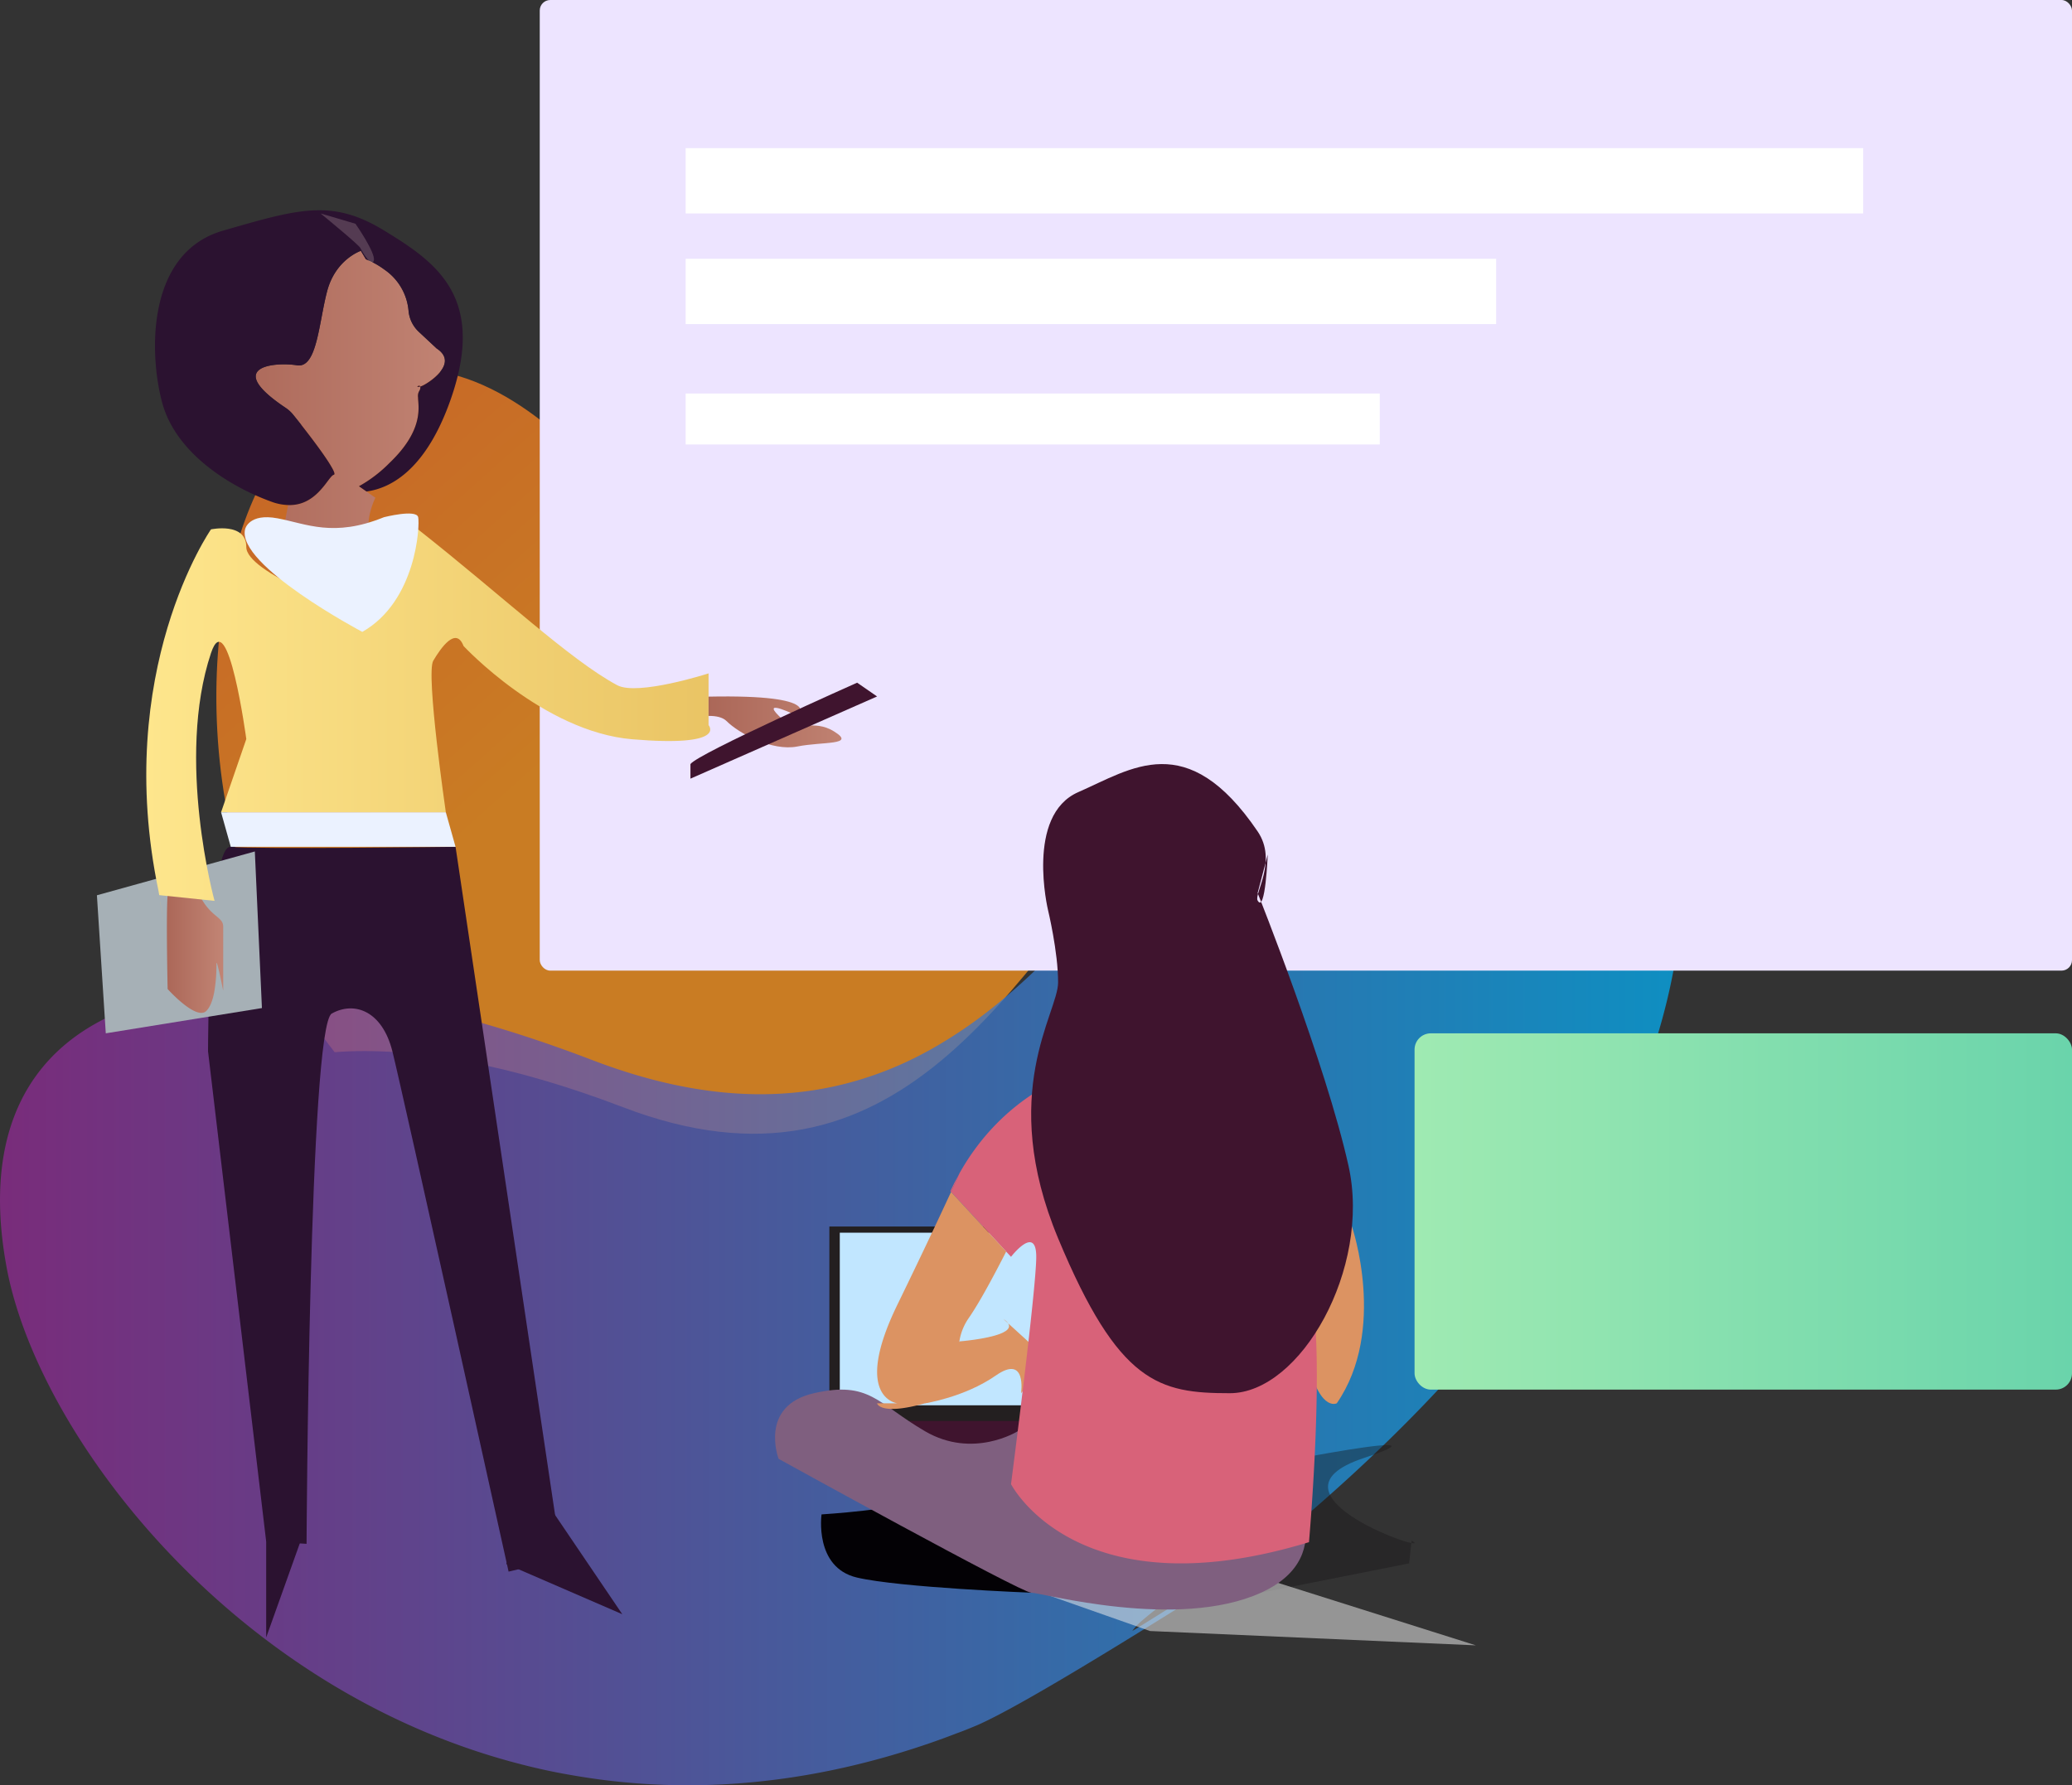
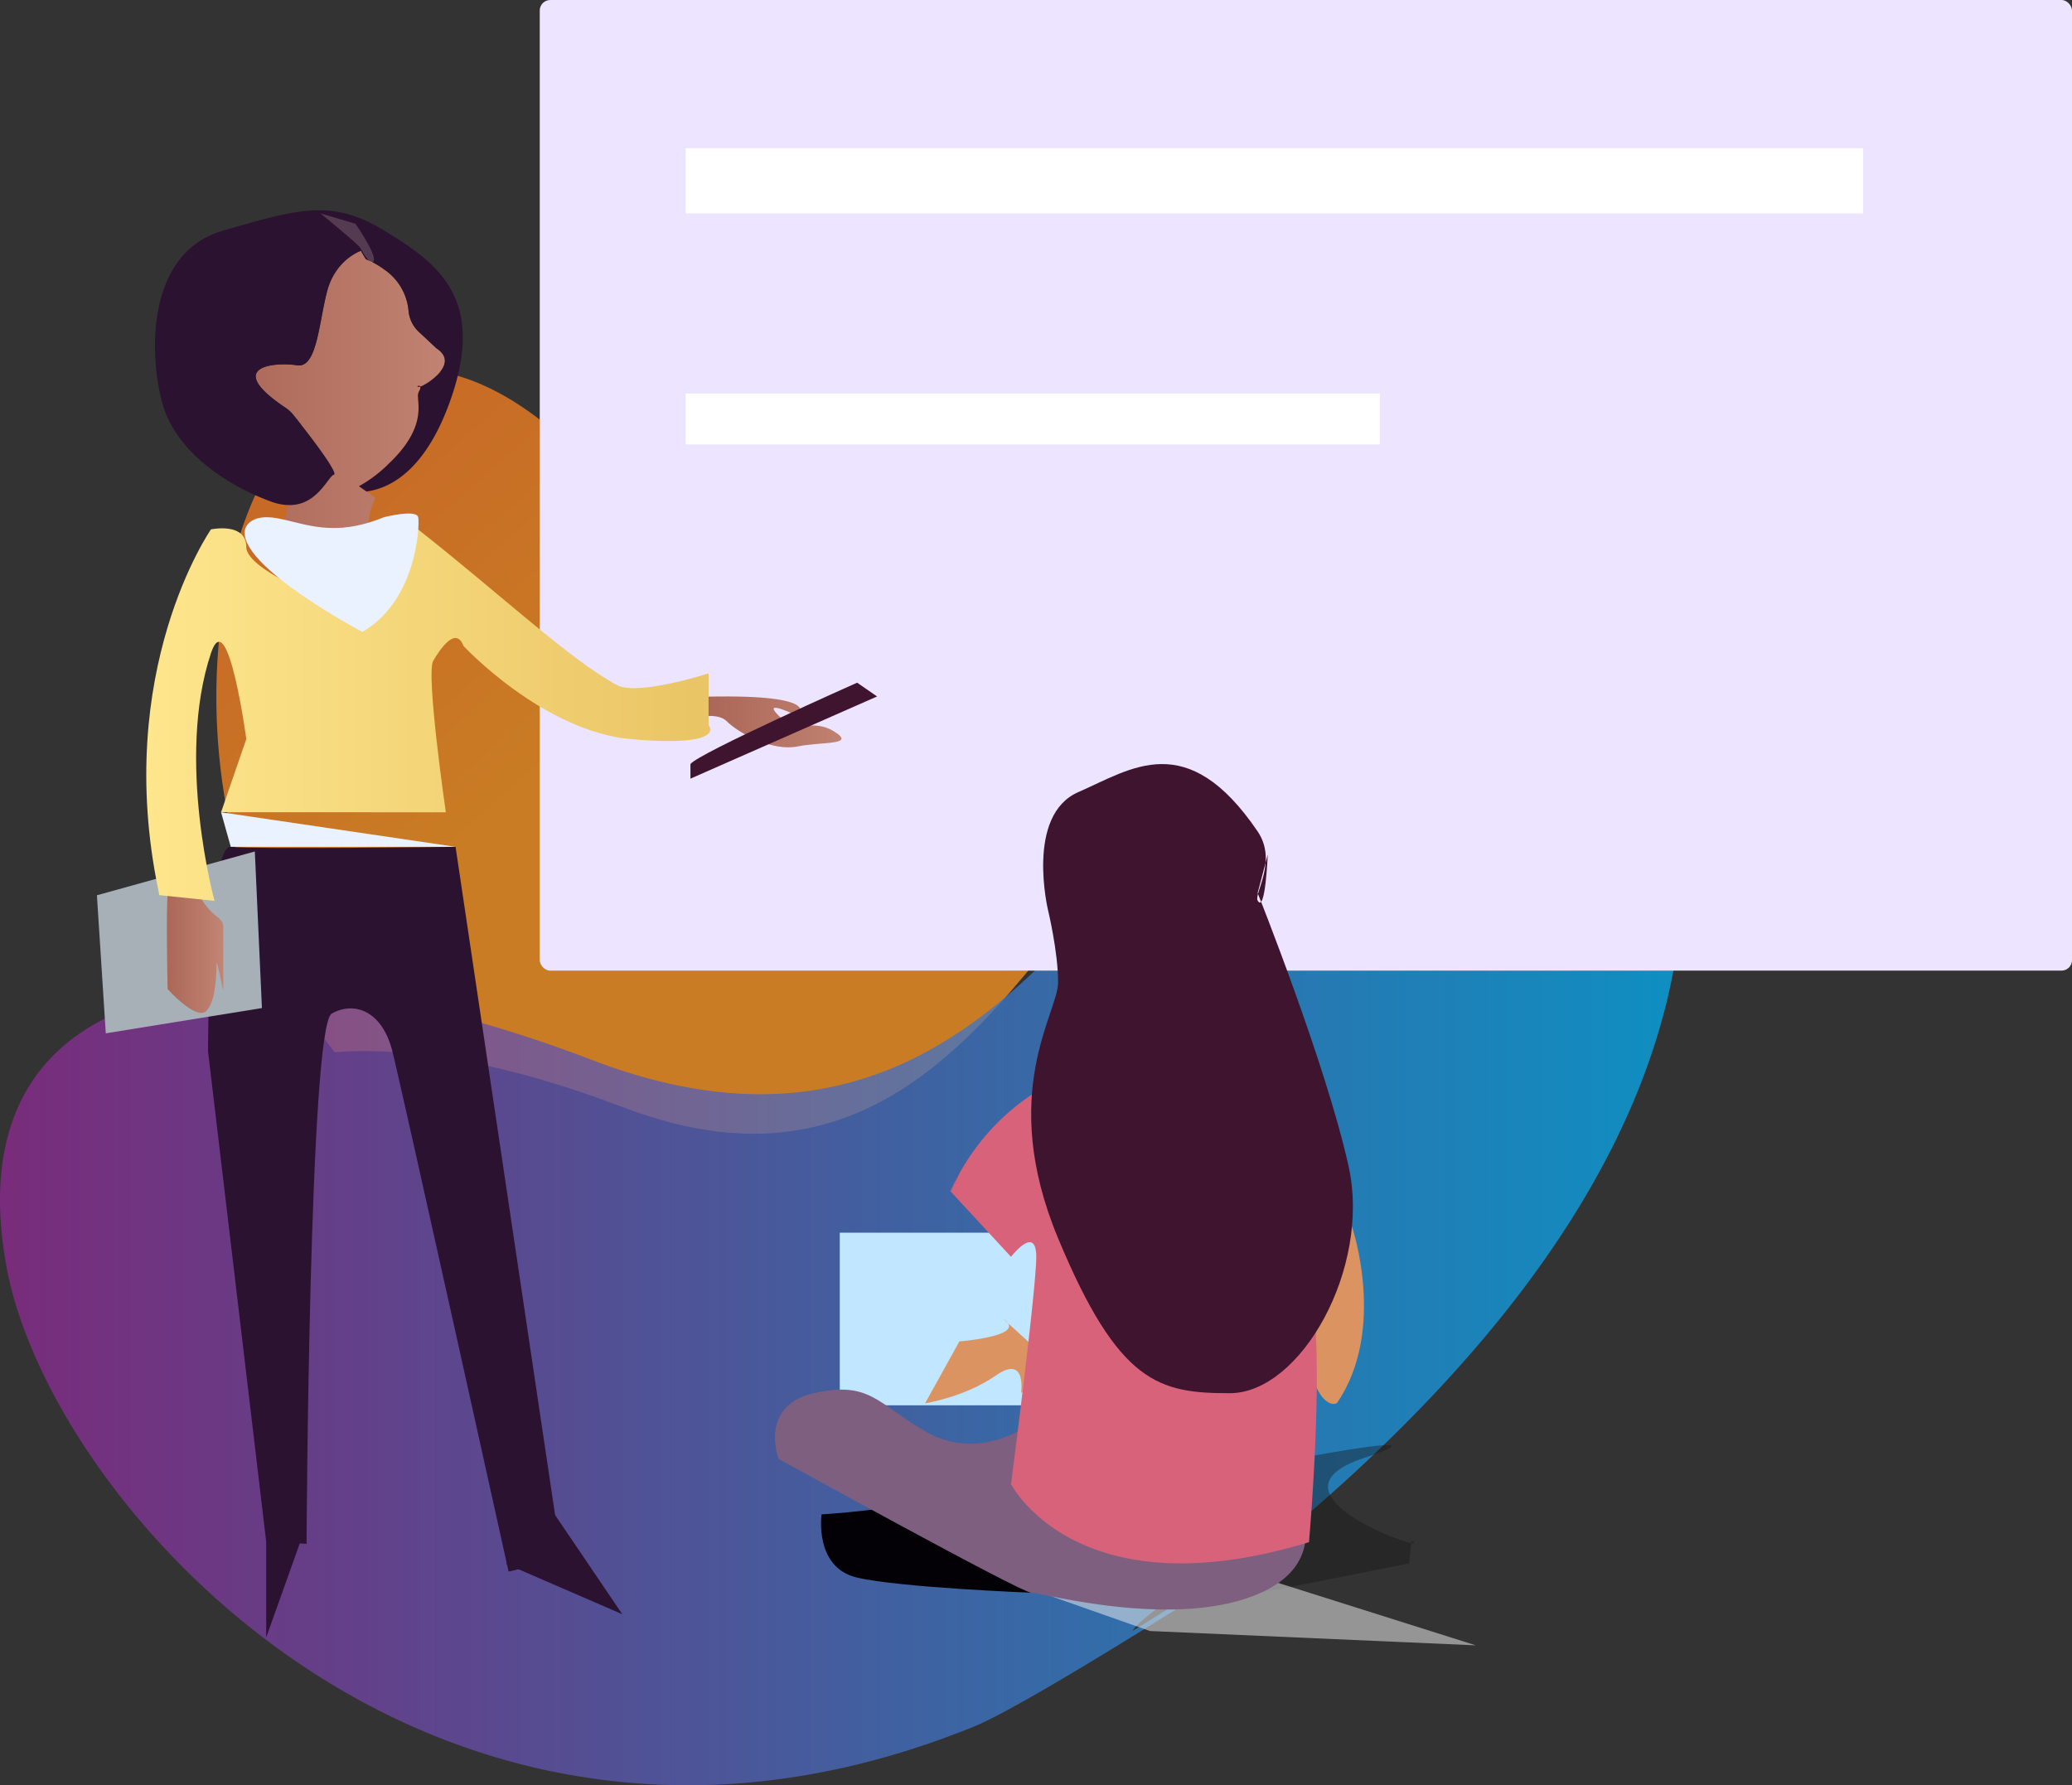
<svg xmlns="http://www.w3.org/2000/svg" width="570.947" height="492" viewBox="0 0 570.947 492">
  <rect x="0" y="0" width="570.947" height="492" fill="#333333" stroke="none" />
  <defs>
    <linearGradient id="linear-gradient" x1="-0.261" y1="-0.16" x2="0.38" y2="0.535" gradientUnits="objectBoundingBox">
      <stop offset="0" stop-color="#f05a28" />
      <stop offset="1" stop-color="#f6921e" />
    </linearGradient>
    <linearGradient id="linear-gradient-2" y1="0.5" x2="1" y2="0.5" gradientUnits="objectBoundingBox">
      <stop offset="0" stop-color="#90278e" />
      <stop offset="1" stop-color="#00adee" />
    </linearGradient>
    <linearGradient id="linear-gradient-3" y1="0.5" x2="1" y2="0.5" gradientUnits="objectBoundingBox">
      <stop offset="0" stop-color="#ab6758" />
      <stop offset="0.957" stop-color="#c18373" />
    </linearGradient>
    <linearGradient id="linear-gradient-4" y1="0.5" x2="1" y2="0.5" gradientUnits="objectBoundingBox">
      <stop offset="0" stop-color="#ffe88f" />
      <stop offset="1" stop-color="#e9c363" />
    </linearGradient>
    <linearGradient id="linear-gradient-5" y1="0.5" x2="1" y2="0.5" gradientUnits="objectBoundingBox">
      <stop offset="0" stop-color="#ab6758" />
      <stop offset="0.957" stop-color="#c18373" />
      <stop offset="1" stop-color="#e9c363" />
    </linearGradient>
    <linearGradient id="linear-gradient-7" y1="0.5" x2="1" y2="0.5" gradientUnits="objectBoundingBox">
      <stop offset="0" stop-color="#9feab2" />
      <stop offset="1" stop-color="#6ad4ab" />
    </linearGradient>
  </defs>
  <g id="Group_610" data-name="Group 610" transform="translate(-255.053 -1101)">
    <g id="Group_367" data-name="Group 367">
      <g id="Group_366" data-name="Group 366" transform="translate(-41.469 600.021)">
        <path id="Path_595" data-name="Path 595" d="M577.039,658.947c-38.857,47.8-70.452,111.877-146.667,82.694-30.559-11.688-57.96-16.813-79.39-15.139-42.523-54.043-37.611-128.077-18.149-160.623,31.892-53.323,84.218-25.2,123.375,49.531C485.05,670.488,530.283,667.822,577.039,658.947Z" transform="translate(37.745 64.451)" opacity="0.77" fill="url(#linear-gradient)" />
        <path id="Path_596" data-name="Path 596" d="M751.471,701.783c-13.139,38.68-43.041,83.711-102.192,132.885q-8.668,7.2-17.173,13.52a.084.084,0,0,1-.054.027l-.136-1.227-.027-.136c-.572-3.762-.818-6.651-.927-8.423a10.513,10.513,0,0,1,0-1.308,14.294,14.294,0,0,1,.273-2.1,35.905,35.905,0,0,0,.9-5.806v-.027a24.414,24.414,0,0,0,.027-3.162c-.327-5.043,2.835-6.3,2.835-7.551s-3.162-9.758-3.162-9.758l-.763-12.757a22.714,22.714,0,0,0,1.39-4.252c0-.518.382-4.007.709-7.142a25.519,25.519,0,0,0-.9-10.14l-2.017-6.951,1.281-12.621s7.36-21.779,2.181-26.141c-3.843-3.244,2.208-6.324,1.281-15.428-.054-.382.818-9.377,1.472-21.153a83.659,83.659,0,0,1-9.35-3.707l-26.577-6.3c-.491.545-.981,1.09-1.5,1.663l-.027.027-.054.054a.027.027,0,0,1-.027.027c-.245.436-1.227,1.826-2.317,3.98l.027.627c.6-.136,1.2-.272,1.826-.409a17.231,17.231,0,0,1-1.826,1.5l.191,18.318a16.273,16.273,0,0,0,.082,8.777c1.935,6.542,5.315,18.59,5.315,22.434,0,5.343-8.477,15.265-.3,19.026,4.361,2.017,4.879,3.162,5.806,6.951a5.669,5.669,0,0,1-.027,2.617,9.3,9.3,0,0,0,3.489,8.968,5.356,5.356,0,0,1,1.745,4.634c-.3,7.551-4.389,16.382-.927,20.144,3.435,3.789-1.281,5.97,0,13.547,1.254,7.55,6.6,16.682,5.343,20.771a4.863,4.863,0,0,0-.191,1.281,2.961,2.961,0,0,0,.491-.027c1.063-.054,2.126-.109,3.162-.136a10.762,10.762,0,0,0-.927,4.443c0,.027.027.055,0,.082,0,.245.027.518.055.79v.027c.382,4.688-.082,4.334-.736,2.508-1.2,4.007.736,6.161.736,6.161a88.838,88.838,0,0,0-8.723,6.624,17.711,17.711,0,0,0-2.671,2.808c-.436.627,30.647-19.626,30.265-17.282-14.447,8.941-60.195,38.135-73.96,43.7-1.635.681-3.271,1.336-4.879,1.908-4.988,1.935-9.895,3.6-14.774,5.1-32.438,9.95-62.694,11.231-90.144,6.542q-7.2-1.186-14.093-2.944c-80.6-20.226-134.112-91.289-142.616-137.11-8.941-48.138,15.51-73.325,59.1-76.705a130.411,130.411,0,0,1,13.193-.354c25.269.409,55.689,7.087,89,19.844,26.086,10,48.138,11.476,67.356,7.142a96.412,96.412,0,0,0,24.914-9.459.682.682,0,0,0,.191-.109c.218-.109.436-.218.654-.354l.164-.082a127.07,127.07,0,0,0,16.6-11.149c.763-.6,1.526-1.2,2.262-1.826,13.275-10.876,25.269-24.4,36.8-38.871.491-.627,1.008-1.281,1.526-1.935,1.336-1.69,2.7-3.407,4.007-5.152,4.934-6.324,9.786-12.784,14.638-19.217,6.488-8.641,13-17.227,19.681-25.432,1.717-2.072,3.407-4.143,5.125-6.161,52.473-61.931,74.906-27.994,74.906-27.994s6.651,6.951,13.847,19.762C755.287,605.234,770.061,647.185,751.471,701.783Z" transform="translate(0 90.055)" opacity="0.77" fill="url(#linear-gradient-2)" />
        <rect id="Rectangle_314" data-name="Rectangle 314" width="422.217" height="267.496" rx="2.894" transform="translate(445.252 500.979)" fill="#ede4ff" />
        <path id="Path_597" data-name="Path 597" d="M474.3,673.378c7.793,4.62-43.982-12.542-13.128-22.75S418.9,655.5,418.9,655.5v35.022l54.71-10.844" transform="translate(211.2 252.152)" fill="#181518" opacity="0.4" />
        <path id="Path_600" data-name="Path 600" d="M396.479,661.584l44.42,15.629,89.783,3.95-69.17-21.851Z" transform="translate(172.51 273.258)" fill="#eaeaea" opacity="0.54" />
-         <path id="Path_601" data-name="Path 601" d="M383.17,643.425l32.014,18.388,28.534-15.069Z" transform="translate(149.541 245.84)" fill="#3f142e" />
-         <rect id="Rectangle_315" data-name="Rectangle 315" width="60.714" height="53.588" transform="translate(525.056 838.995)" fill="#231f20" />
        <rect id="Rectangle_316" data-name="Rectangle 316" width="55.305" height="47.567" transform="translate(527.929 840.698)" fill="#c1e6ff" />
        <path id="Path_602" data-name="Path 602" d="M411.614,634.332c2.69,1.786,1.575,3.1-.837,4.059-3.925,1.548-11.288,2.118-11.288,2.118l-9.451,17.056s10.89-1.663,19.487-7.654,6.959,4.871,6.959,4.871l7.889-8.832" transform="translate(161.396 230.147)" fill="#dc9362" />
        <path id="Path_603" data-name="Path 603" d="M441.5,624.983s9.745,28.534-4.176,48.716c0,0-5.152,2.783-8.491-13.918S441.5,624.983,441.5,624.983Z" transform="translate(227.554 214.012)" fill="#dc9362" />
        <path id="Path_604" data-name="Path 604" d="M405.412,652.589c-3.481,2.7-25.751,4.089-25.751,4.089s-2.088,14.616,9.745,17.4,48.021,4.176,48.021,4.176v-8.077Z" transform="translate(143.24 261.656)" fill="#030105" />
        <path id="Path_605" data-name="Path 605" d="M441.729,652.953s-12.285,7.714-25.508,0S400.91,638.978,385.6,642.458s-9.742,18.094-9.742,18.094,66.811,36.886,69.6,36.886,40.364,10.44,63.332,0,6.959-32.015,6.959-32.015Z" transform="translate(135.214 242.47)" fill="#7f5f7f" />
        <path id="Path_606" data-name="Path 606" d="M491.286,738.477c-64.03,19.49-82.1-16-82.1-16s6.951-53.59,6.951-62.64-6.951,0-6.951,0l-1.336-1.445-15.183-16.437c1.118-2.4,1.8-3.953,2.126-4.743a2.524,2.524,0,0,0,.136-.272,1.873,1.873,0,0,1,.136-.273c12.13-21.534,30.8-27.041,30.8-27.041h6.269l48.711,35.6s5.588,4.879,10.44,21.562C496.165,683.5,491.286,738.477,491.286,738.477Z" transform="translate(165.928 187.509)" fill="#d86279" />
        <path id="Path_607" data-name="Path 607" d="M394.912,619.746c-.327.791-1.009,2.344-2.126,4.743l-.191-.218C393.3,622.717,394.094,621.163,394.912,619.746Z" transform="translate(165.807 204.974)" fill="#d86279" />
        <path id="Path_608" data-name="Path 608" d="M385.756,586.6l.581,3.882,28.651,192.38-14.616,3.478s-29.229-132.231-32.015-143.366-10.437-13.921-16.7-10.44S344.7,778.685,344.7,778.685l-11.135-.7L317.553,642.973s0-16.72.995-31.95c.84-12.907,2.4-24.743,5.269-24.424C330.081,587.3,385.756,586.6,385.756,586.6Z" transform="translate(36.296 147.758)" fill="#2b1230" />
        <path id="Path_609" data-name="Path 609" d="M306.319,599.134l2.445,38.046,43.026-6.96-1.956-43.156Z" transform="translate(16.907 148.571)" fill="#a6b0b6" />
        <path id="Path_610" data-name="Path 610" d="M313.6,595.422c-.463,5.569,0,25.983,0,25.983s7.889,8.815,10.672,6.032c1.109-1.109,1.777-3.1,2.178-5.22a43.99,43.99,0,0,0,.605-7.771c0-1.856,1.856,7.422,1.856,7.422V604.238c0-3.246-4.38-2.32-7.758-11.6S313.6,595.422,313.6,595.422Z" transform="translate(29.115 152.137)" fill="url(#linear-gradient-3)" />
        <path id="Path_611" data-name="Path 611" d="M466.25,594.371v14.256s5.449,6.122-21.035,3.9c-24.505-2.055-46.484-25.708-46.484-25.708-2.1-5.479-6.27.573-8.341,4.062-2.1,3.489,3.462,41.76,3.462,41.76H331.92l6.951-20.171s-5.07-37.671-9.731-23.688c-9.759,29.248.981,68.282.981,68.282l-15.237-1.581c-.055-.354-.109-.736-.191-1.09-12.7-60.732,14.447-99.711,14.447-99.711s9.731-2.072,9.731,4.879,27.858,17.391,32.029,17.391,15.292-22.27,15.292-22.27c22.979,18.1,41.894,35.987,54.885,42.946C446.716,600.652,466.25,594.371,466.25,594.371Z" transform="translate(25.519 92.187)" fill="url(#linear-gradient-4)" />
        <path id="Path_612" data-name="Path 612" d="M312.637,591.48v.082a.211.211,0,0,1-.027-.082Z" transform="translate(27.765 156.191)" fill="#eec868" />
        <path id="Path_613" data-name="Path 613" d="M312.62,591.51c.055.382.109.736.164,1.09C312.7,592.055,312.62,591.673,312.62,591.51Z" transform="translate(27.782 156.243)" fill="#eec868" />
        <path id="Path_614" data-name="Path 614" d="M312.69,591.94c.218,1.308.6,3.571,1.036,6.269q-.409-2.494-.9-5.315C312.772,592.594,312.717,592.267,312.69,591.94Z" transform="translate(27.903 156.985)" fill="#eec868" />
        <path id="Path_615" data-name="Path 615" d="M368.015,563.63c-.109.027-.218.082-.3.109-.218-.681-1.69.436,0,0a1.769,1.769,0,0,1-.218,1.09,2.749,2.749,0,0,0-.409,1.881c0,2.317,1.881,8.8-7.878,18.1a37.225,37.225,0,0,1-8.4,6.406l2.072,1.445,2.453,1.717s-2.317,4.634-1.854,8.8-5.588,15.292-24.124,3.244l1.935-10.031c4.552.163,7.469-2.4,9.431-4.716.518-.6.954-1.172,1.336-1.69.791-1.036,1.363-1.826,1.826-1.935.382-.109.109-.872-.572-2.044-2.1-3.762-8.259-11.585-10.6-14.474a9.238,9.238,0,0,0-2.072-1.908c-17.636-11.775-2.4-12.648,3.053-11.748,5.561.954,6.024-11.585,8.341-20.389,2.317-8.832,9.3-11.149,9.3-11.149l1.39,2.317a22.641,22.641,0,0,1,5.152,2.889,15.357,15.357,0,0,1,6.6,11.312,9.013,9.013,0,0,0,2.835,5.806l4.907,4.579C378.728,557.5,369.3,563.221,368.015,563.63Z" transform="translate(44.622 43.77)" fill="url(#linear-gradient-5)" />
        <path id="Path_616" data-name="Path 616" d="M339.518,540.2c-1.69.436-.218-.681,0,0Z" transform="translate(72.82 67.305)" fill="#301735" />
        <path id="Path_617" data-name="Path 617" d="M394.558,575.548c-6.842,18.181-16.273,22.788-22.57,23.633l-2.072-1.445a37.227,37.227,0,0,0,8.4-6.406c9.759-9.3,7.878-15.783,7.878-18.1a2.749,2.749,0,0,1,.409-1.881,1.769,1.769,0,0,0,.218-1.09c.082-.027.191-.082.3-.109,1.281-.409,10.713-6.133,4.2-10.385l-4.907-4.579a9.013,9.013,0,0,1-2.835-5.806,15.357,15.357,0,0,0-6.6-11.312,22.641,22.641,0,0,0-5.152-2.889l-1.39-2.317s-6.978,2.317-9.3,11.149c-2.317,8.8-2.78,21.344-8.341,20.389-5.452-.9-20.689-.027-3.053,11.748a9.238,9.238,0,0,1,2.072,1.908c2.344,2.889,8.5,10.713,10.6,14.474.681,1.172.954,1.935.572,2.044-.463.109-1.036.9-1.826,1.935-.382.518-.818,1.09-1.336,1.69-1.963,2.317-4.879,4.879-9.431,4.716a14.43,14.43,0,0,1-4.552-.9c-11.612-4.2-26.468-13.466-30.175-27.395s-4.1-41.3,16.781-47.321,30.076-8.832,44.468,0C391.314,536.106,405.679,545.864,394.558,575.548Z" transform="translate(25.521 37.248)" fill="#2b1230" />
        <path id="Path_618" data-name="Path 618" d="M321.381,557.2s.992-4.47,8.941-2.979,15.4,5.354,29.308-.305c0,0,8.941-2.29,9.44,0s-.5,23.156-15.4,31.6C353.669,585.515,318.9,567.135,321.381,557.2Z" transform="translate(42.684 89.602)" fill="#ebf2ff" />
        <path id="Path_619" data-name="Path 619" d="M392.628,585.18c-6.978,1.39-16.246-3.707-19.49-6.978-1.118-1.118-3-1.472-4.988-1.445v-5.315c32.492-.654,24.478,5.315,24.478,5.315s-10.222-5.043-5.1,0c5.1,5.07,9.268.518,15.292,4.334C408.874,584.88,399.579,583.79,392.628,585.18Z" transform="translate(123.619 121.522)" fill="url(#linear-gradient-3)" />
-         <path id="Path_620" data-name="Path 620" d="M318.87,583.1l2.674,9.529h61.94L380.8,583.1Z" transform="translate(38.569 141.729)" fill="#ebf2ff" />
+         <path id="Path_620" data-name="Path 620" d="M318.87,583.1l2.674,9.529h61.94Z" transform="translate(38.569 141.729)" fill="#ebf2ff" />
        <path id="Path_621" data-name="Path 621" d="M405.4,618.447s-6.264-26.122,8.352-32.492,29.924-17.841,49.411,10.83c5.534,8.142-1.056,17.19,0,19.054,2.142,3.766,2.786-12.681,2.786-12.681l-2.786,10.6s18.792,47.059,25.056,75.253-13.223,62.6-32.71,62.6-30.622-2.549-47.326-42.687,0-62.046,0-70.526S405.4,618.447,405.4,618.447Z" transform="translate(179.903 133.321)" fill="#3f142e" />
        <path id="Path_622" data-name="Path 622" d="M402.635,581.834" transform="translate(183.135 139.544)" fill="#294c6f" />
-         <path id="Path_623" data-name="Path 623" d="M420.757,637.923c-3.107,6.106-7.36,14.12-10.495,18.59a15.315,15.315,0,0,0-2.4,6.16c-1.254,6.924.082,14.42-9.459,17.064-12.512,3.489-13.22,0-13.22,0h5.588s-12.539-1.39,0-27.15c7.578-15.565,12.266-25.623,14.8-31.1Z" transform="translate(153.018 207.977)" fill="#dc9362" />
        <path id="Path_624" data-name="Path 624" d="M366.319,592.428C368.407,589.487,412.252,570,412.252,570l5.493,3.795-51.426,22.652Z" transform="translate(120.459 119.12)" fill="#3f142e" />
-         <rect id="Rectangle_317" data-name="Rectangle 317" width="181.162" height="98.192" rx="4.484" transform="translate(686.307 785.751)" fill="url(#linear-gradient-7)" />
        <rect id="Rectangle_318" data-name="Rectangle 318" width="324.475" height="18.001" transform="translate(485.461 541.808)" fill="#fff" />
-         <rect id="Rectangle_319" data-name="Rectangle 319" width="223.329" height="18.001" transform="translate(485.461 572.291)" fill="#fff" />
        <rect id="Rectangle_320" data-name="Rectangle 320" width="191.266" height="14.032" transform="translate(485.461 609.436)" fill="#fff" />
        <path id="Path_661" data-name="Path 661" d="M384.869,559.809h0c2.389,1.955,10.5,8.642,10.934,9.5.533,1.067,3.2,5.6,3.733,3.467s-5.066-10.133-5.066-10.133l-9.6-2.836v2.836" fill="#cab4b4" opacity="0.26" />
      </g>
      <path id="Path_593" data-name="Path 593" d="M6364.533,1532l32,13.867-22.4-33.067Z" transform="translate(-5970)" fill="#2b1230" />
      <path id="Path_594" data-name="Path 594" d="M6298.4,1522.4v29.867l10.667-29.867Z" transform="translate(-5970)" fill="#2b1230" />
    </g>
  </g>
</svg>